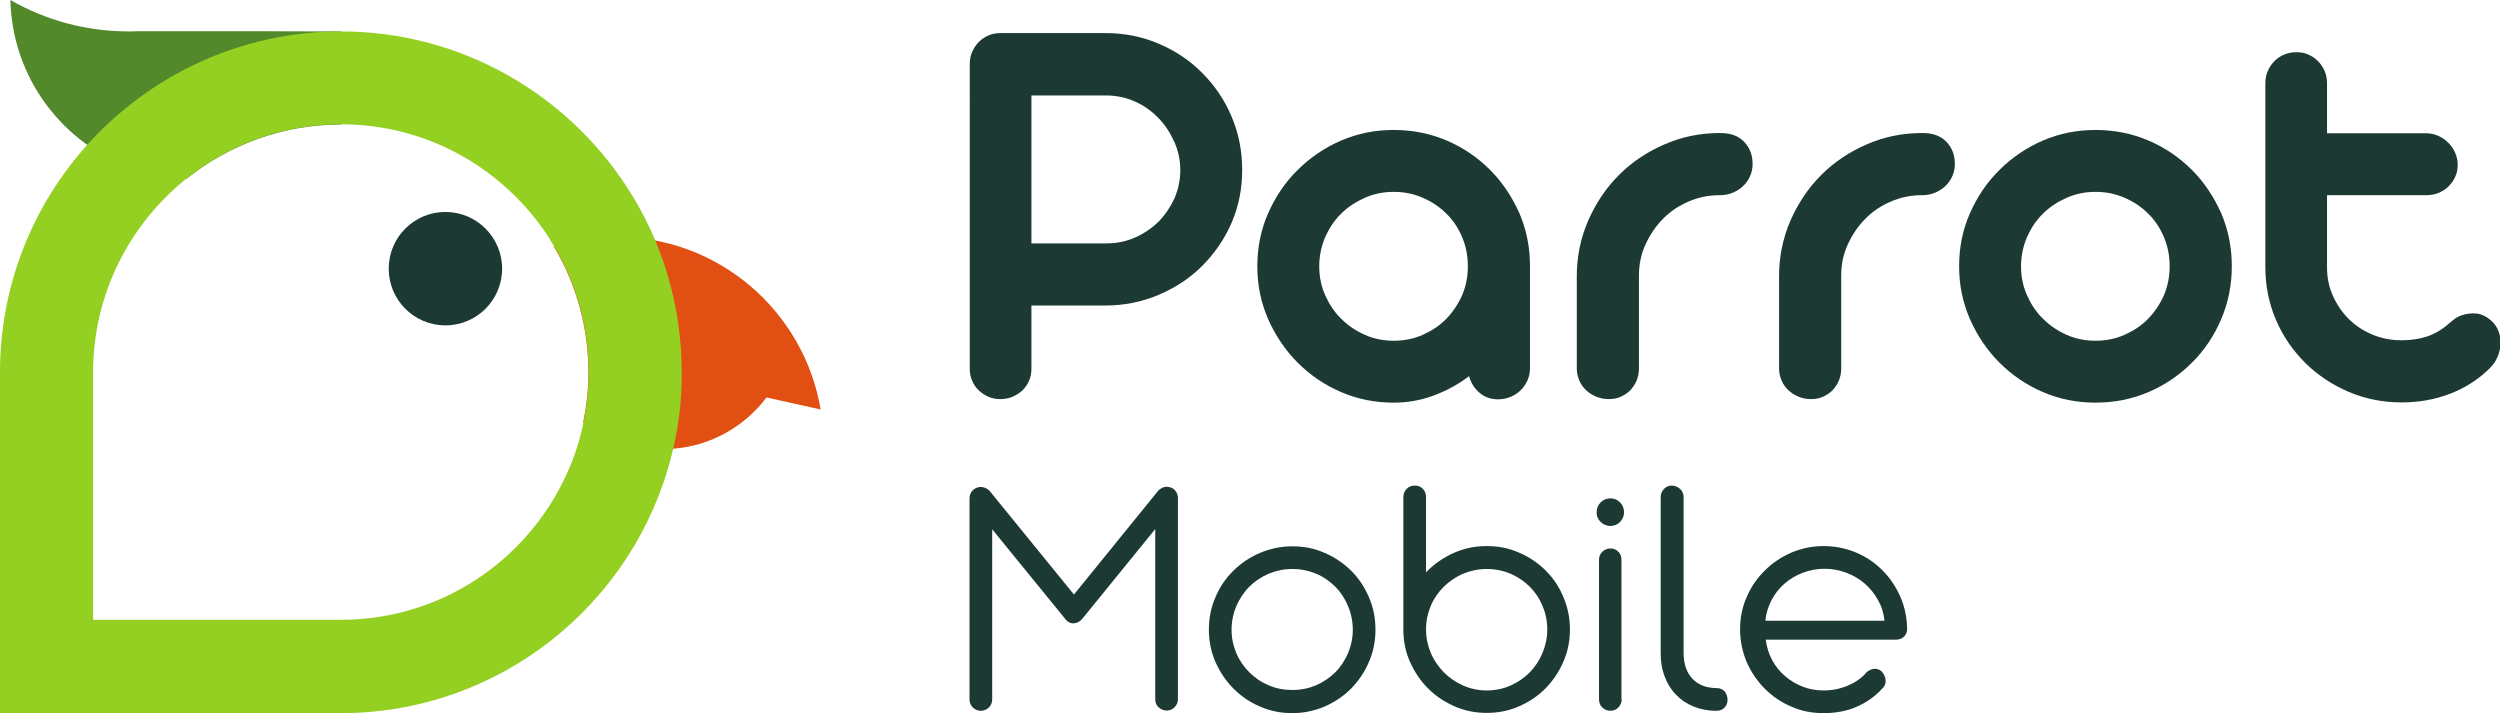
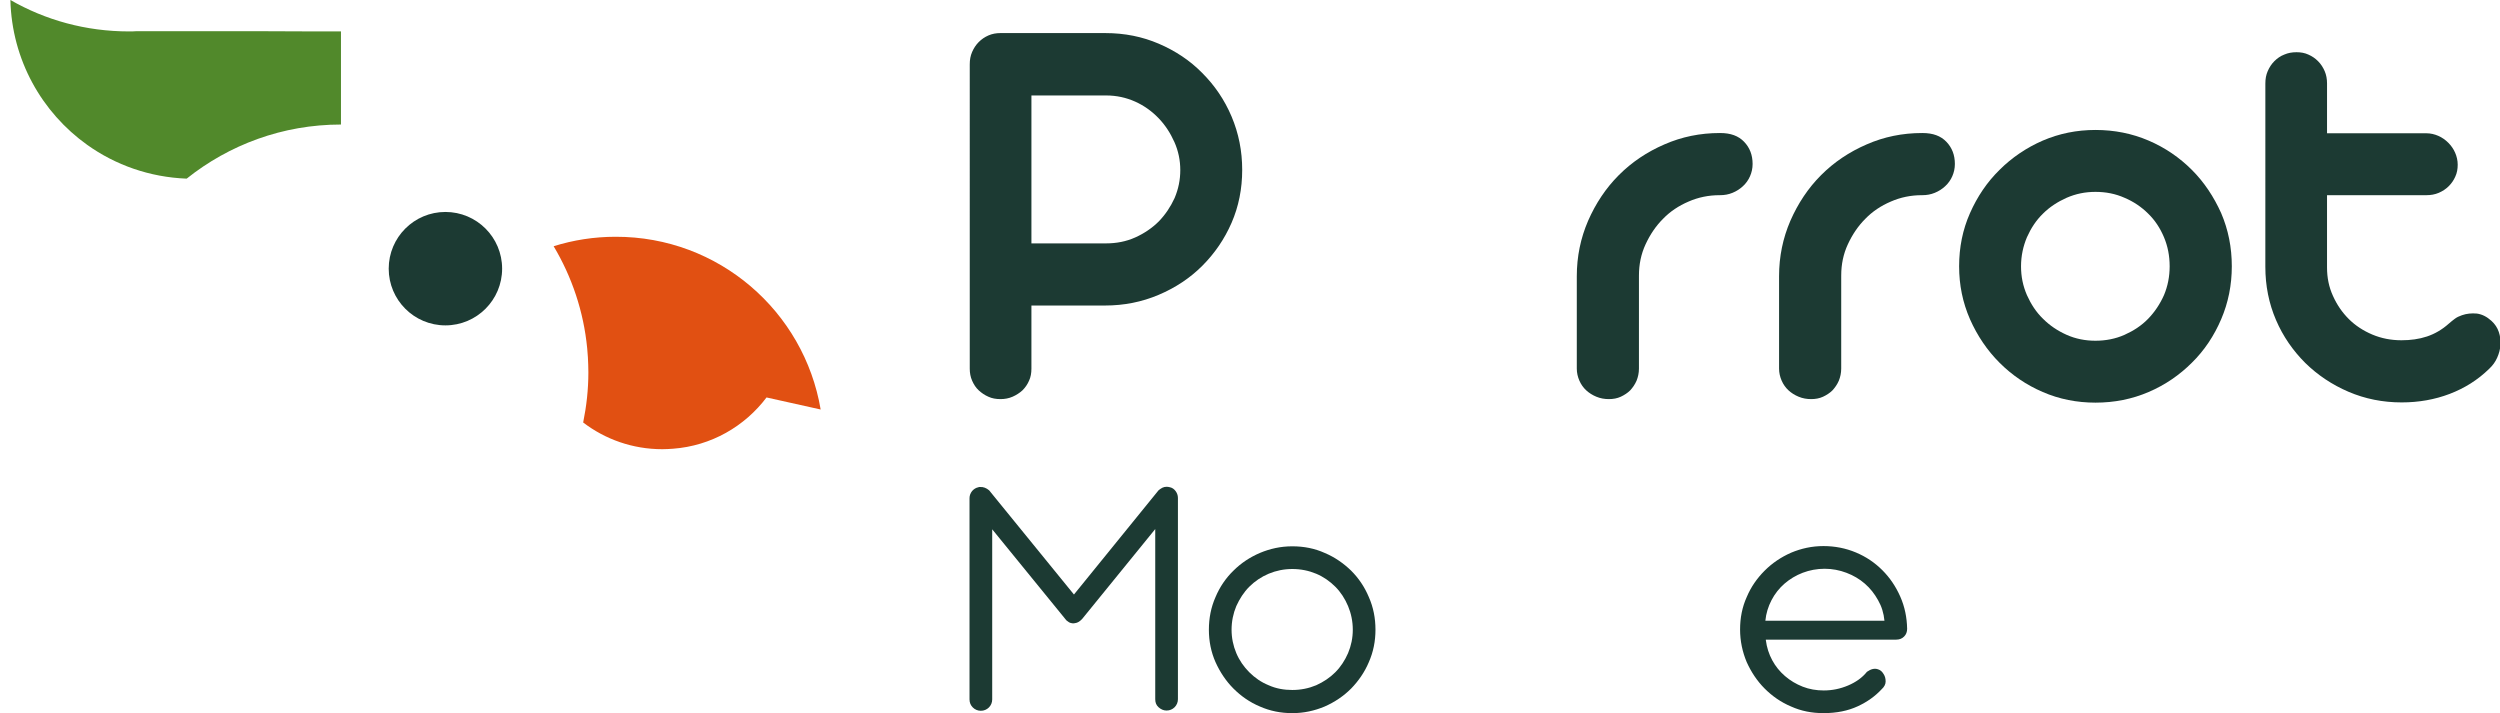
<svg xmlns="http://www.w3.org/2000/svg" version="1.1" x="0px" y="0px" viewBox="0 0 1058 301.8" style="enable-background:new 0 0 1058 301.8;" xml:space="preserve">
  <style type="text/css">
	.st0{fill:#1C3A33;}
	.st1{fill:#E15012;}
	.st2{fill:#51892B;}
	.st3{fill:#94D021;}
</style>
  <g id="Brand_Name">
    <g id="Mobile">
      <path id="M" class="st0" d="M419.9,224v72c0,1.3-0.5,2.5-1.4,3.4c-0.9,0.9-2.1,1.4-3.4,1.4c-1.3,0-2.5-0.5-3.4-1.4    c-0.9-0.9-1.4-2-1.4-3.4v-85.2c0-1.1,0.4-2.1,1.1-3c0.7-0.8,1.6-1.4,2.7-1.6c0,0,0.1-0.1,0.3-0.1c0.1,0,0.2,0,0.2,0    c0,0,0.1,0,0.2,0c1.3-0.1,2.6,0.4,3.8,1.4l35.9,44.1l35.8-44.1c1-0.9,2.2-1.4,3.4-1.4c0.5,0,1,0.1,1.4,0.2    c0.8,0.2,1.5,0.7,2.1,1.3c0.9,1,1.3,2.1,1.1,3.4c-0.2,1.3-0.7,2.4-1.6,3.3l-7.8,9.7v-12.8c0-1.3,0.5-2.5,1.4-3.6    c1-1,2.1-1.6,3.4-1.6c0.5,0,1,0.1,1.4,0.2c1,0.2,1.8,0.8,2.4,1.6c0.6,0.8,1,1.8,1,2.9v85.2c0,1.3-0.5,2.5-1.4,3.4    c-0.9,0.9-2.1,1.4-3.4,1.4c-1.3,0-2.4-0.5-3.4-1.4c-1-0.9-1.4-2-1.4-3.4v-72L458,261.9l-0.4,0.4c-0.7,0.7-1.4,1.1-2.1,1.3    c-0.7,0.2-1.4,0.3-2.1,0.1c-0.7-0.1-1.3-0.5-1.9-1c-0.1,0-0.2-0.2-0.4-0.4L419.9,224z" />
      <path id="o_1_" class="st0" d="M511.6,266.5c0-4.9,0.9-9.5,2.8-13.8c1.8-4.3,4.4-8.1,7.6-11.2c3.2-3.2,7-5.7,11.2-7.5    c4.3-1.8,8.8-2.8,13.7-2.8c4.9,0,9.5,0.9,13.7,2.8c4.3,1.8,8,4.4,11.2,7.5c3.2,3.2,5.7,6.9,7.5,11.2c1.9,4.3,2.8,8.9,2.8,13.8    c0,4.8-0.9,9.4-2.8,13.7c-1.8,4.3-4.4,8-7.5,11.2c-3.2,3.2-6.9,5.7-11.2,7.6c-4.3,1.8-8.8,2.8-13.7,2.8c-4.8,0-9.4-0.9-13.7-2.8    c-4.3-1.8-8-4.4-11.2-7.6c-3.2-3.2-5.7-7-7.6-11.2C512.5,275.9,511.6,271.3,511.6,266.5z M521.2,266.5c0,3.5,0.7,6.8,2,9.9    c1.3,3.1,3.2,5.8,5.5,8.1c2.3,2.3,5,4.2,8.2,5.5c3.1,1.4,6.5,2,10,2c3.6,0,7-0.7,10.1-2c3.1-1.4,5.8-3.2,8.1-5.5    c2.3-2.3,4.1-5.1,5.4-8.1c1.3-3.1,2-6.4,2-9.9c0-3.5-0.7-6.9-2-10c-1.3-3.1-3.1-5.9-5.4-8.2c-2.3-2.3-5-4.2-8.1-5.5    c-3.1-1.3-6.5-2-10.1-2c-3.5,0-6.9,0.7-10,2c-3.1,1.3-5.9,3.2-8.2,5.5c-2.3,2.3-4.1,5.1-5.5,8.2    C521.9,259.6,521.2,263,521.2,266.5z" />
-       <path id="b" class="st0" d="M593.9,210.4c0-1.4,0.5-2.6,1.4-3.5c0.9-1,2.1-1.4,3.5-1.4c1.4,0,2.5,0.5,3.4,1.4    c0.9,1,1.3,2.1,1.3,3.5v31.8c3.3-3.4,7.1-6.1,11.5-8.1c4.4-2,9.1-3,14.2-3c4.9,0,9.5,0.9,13.7,2.8c4.3,1.8,8,4.4,11.2,7.5    c3.2,3.2,5.7,6.9,7.5,11.2c1.8,4.3,2.8,8.8,2.8,13.7c0,4.9-0.9,9.5-2.8,13.8s-4.4,8-7.5,11.2c-3.2,3.2-6.9,5.7-11.2,7.6    s-8.8,2.8-13.7,2.8c-4.8,0-9.4-0.9-13.7-2.8c-4.3-1.9-8-4.4-11.2-7.6c-3.2-3.2-5.7-7-7.6-11.2s-2.8-8.9-2.8-13.8V210.4z     M603.5,266.4c0,3.5,0.7,6.8,2,9.9c1.3,3.1,3.2,5.8,5.5,8.2c2.3,2.3,5,4.2,8.2,5.6c3.1,1.4,6.5,2.1,10,2.1c3.6,0,7-0.7,10.1-2.1    c3.1-1.4,5.8-3.2,8.1-5.6c2.3-2.3,4.1-5.1,5.4-8.2c1.3-3.1,2-6.4,2-9.9c0-3.6-0.7-6.9-2-10c-1.3-3.1-3.1-5.8-5.4-8.1    c-2.3-2.3-5-4.1-8.1-5.5c-3.1-1.3-6.5-2-10.1-2c-3.6,0-6.9,0.7-10,2c-3.1,1.3-5.8,3.2-8.2,5.5c-2.3,2.3-4.2,5-5.5,8.1    C604.2,259.5,603.5,262.8,603.5,266.4z" />
-       <path id="i" class="st0" d="M675.7,216.8c0-1.7,0.6-3.1,1.7-4.2c1.1-1.1,2.5-1.7,4.1-1.7c1.6,0,3,0.6,4.1,1.7    c1.1,1.1,1.7,2.5,1.7,4.2c0,1.6-0.6,2.9-1.7,4.1c-1.1,1.1-2.5,1.7-4.1,1.7c-0.8,0-1.5-0.2-2.3-0.5c-0.7-0.3-1.3-0.7-1.9-1.3    c-0.5-0.5-0.9-1.1-1.2-1.8C675.8,218.3,675.7,217.6,675.7,216.8z M686.3,295.9c0,1.4-0.5,2.5-1.4,3.5c-0.9,0.9-2,1.4-3.4,1.4    c-1.3,0-2.5-0.5-3.4-1.4c-1-0.9-1.4-2.1-1.4-3.5v-59c0-1.3,0.5-2.5,1.4-3.4c1-0.9,2.1-1.4,3.4-1.4c1.4,0,2.5,0.5,3.4,1.4    c0.9,0.9,1.3,2.1,1.3,3.4V295.9z" />
-       <path id="l" class="st0" d="M731.1,296.1c0,1.4-0.4,2.5-1.3,3.4c-0.9,0.9-2,1.3-3.3,1.3h-0.1H726c-3.4,0-6.5-0.7-9.3-1.8    c-2.9-1.2-5.3-2.8-7.4-5c-2.1-2.1-3.7-4.7-4.8-7.7c-1.2-3-1.7-6.3-1.7-10v-65.9c0-1.4,0.5-2.5,1.4-3.5c0.9-0.9,2-1.4,3.3-1.4    c1.3,0,2.5,0.5,3.5,1.4c1,0.9,1.5,2.1,1.5,3.5v66c0,4.6,1.3,8.2,3.7,10.8c2.4,2.6,5.8,3.9,9.9,4h0.4c1.4,0,2.5,0.5,3.4,1.4    C730.6,293.6,731.1,294.8,731.1,296.1z" />
      <path id="e" class="st0" d="M747.3,270.9c0.4,3.1,1.3,5.9,2.7,8.5c1.4,2.6,3.2,4.8,5.4,6.7c2.2,1.9,4.7,3.4,7.5,4.5    c2.8,1.1,5.8,1.6,8.9,1.6c3.6,0,7-0.7,10.3-2.1c3.3-1.4,6-3.3,8-5.8c1.7-1.2,3.3-1.6,4.8-1c0.9,0.3,1.6,0.9,2.2,1.9    c0.6,0.9,0.9,1.9,0.9,3.2c0,1.2-0.6,2.3-1.7,3.3c-2.7,2.9-6,5.3-10.1,7.2c-4.1,1.9-8.9,2.9-14.5,2.9c-4.9,0-9.5-0.9-13.7-2.8    c-4.3-1.8-8-4.4-11.2-7.6c-3.2-3.2-5.7-7-7.6-11.2c-1.8-4.3-2.8-8.9-2.8-13.8c0-4.9,0.9-9.5,2.8-13.7c1.8-4.3,4.4-8,7.6-11.2    c3.2-3.2,6.9-5.7,11.2-7.6c4.3-1.8,8.8-2.8,13.7-2.8c4.8,0,9.4,0.9,13.7,2.7c4.3,1.8,8,4.3,11.2,7.5c3.2,3.2,5.7,6.9,7.6,11.2    c1.9,4.3,2.8,8.8,2.9,13.6c0,1.3-0.4,2.4-1.3,3.3c-0.9,0.9-2,1.3-3.4,1.3H747.3z M797.5,262.7c-0.3-3.2-1.2-6.1-2.7-8.7    c-1.5-2.7-3.3-5-5.6-7c-2.3-2-4.9-3.5-7.8-4.6c-2.9-1.1-6-1.7-9.2-1.7c-3.3,0-6.4,0.6-9.3,1.7c-2.9,1.1-5.5,2.7-7.7,4.6    c-2.2,1.9-4.1,4.3-5.5,7c-1.4,2.7-2.3,5.6-2.6,8.7H797.5z" />
    </g>
    <g id="Parrot">
      <path id="P" class="st0" d="M467.8,14c8.1,0,15.6,1.5,22.6,4.5c7,3,13.2,7.1,18.4,12.4c5.2,5.2,9.4,11.3,12.4,18.4    c3,7.1,4.5,14.6,4.5,22.6s-1.5,15.5-4.5,22.4c-3,6.9-7.2,13-12.4,18.2c-5.2,5.2-11.4,9.3-18.5,12.3c-7.1,3-14.6,4.5-22.7,4.5    h-31.1V156c0,1.9-0.3,3.6-1,5.1c-0.7,1.6-1.6,2.9-2.8,4.1c-1.2,1.1-2.6,2-4.2,2.7c-1.6,0.7-3.3,1-5.1,1c-1.9,0-3.6-0.3-5.1-1    c-1.6-0.7-2.9-1.6-4.1-2.7c-1.2-1.1-2.1-2.5-2.8-4.1c-0.7-1.6-1-3.3-1-5.1V27.2c0-1.9,0.3-3.6,1-5.2c0.7-1.6,1.6-3,2.8-4.2    c1.2-1.2,2.5-2.1,4.1-2.8c1.6-0.7,3.3-1,5.1-1H467.8z M436.5,40.2V103h31.6c4.4,0,8.5-0.8,12.3-2.5c3.8-1.7,7.2-4,10-6.8    c2.8-2.9,5-6.2,6.7-9.9c1.6-3.8,2.4-7.7,2.4-11.8c0-4.1-0.8-8.1-2.5-11.9c-1.7-3.8-3.9-7.2-6.7-10.1c-2.8-2.9-6.1-5.3-9.9-7    c-3.8-1.7-7.9-2.6-12.2-2.6H436.5z" />
-       <path id="a" class="st0" d="M532.1,112.7c0-8,1.5-15.5,4.6-22.5c3.1-7,7.2-13.1,12.5-18.3c5.2-5.2,11.4-9.4,18.3-12.4    c7-3,14.4-4.5,22.3-4.5c8,0,15.5,1.5,22.5,4.5c7,3,13.1,7.2,18.3,12.4c5.2,5.2,9.3,11.4,12.4,18.3c3,7,4.5,14.5,4.5,22.5v42.9    c0,1.9-0.3,3.6-1,5.2c-0.7,1.6-1.6,3-2.8,4.2c-1.2,1.2-2.6,2.2-4.3,2.9c-1.7,0.7-3.4,1.1-5.3,1.1c-3.1,0-5.8-0.9-8-2.8    c-2.2-1.9-3.6-4.2-4.4-7c-4.6,3.5-9.6,6.2-15,8.2c-5.4,2-11,3-16.9,3c-7.9,0-15.4-1.5-22.3-4.5c-7-3-13.1-7.2-18.3-12.4    c-5.2-5.2-9.4-11.4-12.5-18.4C533.6,128,532.1,120.6,532.1,112.7z M558.3,112.7c0,4.3,0.8,8.3,2.5,12.2c1.7,3.8,3.9,7.2,6.8,10    c2.9,2.9,6.2,5.1,10,6.8c3.8,1.7,7.9,2.5,12.2,2.5c4.4,0,8.5-0.8,12.3-2.5c3.8-1.7,7.2-3.9,10-6.8c2.8-2.9,5-6.2,6.7-10    c1.6-3.8,2.4-7.9,2.4-12.2c0-4.4-0.8-8.5-2.4-12.3c-1.6-3.8-3.8-7.2-6.7-10c-2.8-2.8-6.2-5.1-10-6.7c-3.8-1.7-7.9-2.5-12.3-2.5    c-4.3,0-8.3,0.8-12.2,2.5c-3.8,1.7-7.2,3.9-10,6.7c-2.9,2.8-5.1,6.2-6.8,10C559.2,104.2,558.3,108.3,558.3,112.7z" />
      <path id="r" class="st0" d="M692.6,161.1c-0.7,1.6-1.6,2.9-2.7,4.1c-1.1,1.1-2.5,2-4,2.7c-1.5,0.7-3.2,1-5,1c-1.9,0-3.6-0.3-5.3-1    c-1.7-0.7-3.1-1.6-4.3-2.7c-1.2-1.1-2.2-2.5-2.9-4.1c-0.7-1.6-1.1-3.3-1.1-5.1v-39.1c0-8.3,1.6-16.1,4.8-23.5    c3.2-7.3,7.5-13.8,13-19.3c5.5-5.5,11.9-9.8,19.3-13c7.3-3.2,15.1-4.8,23.4-4.8h0.2c4.4,0,7.7,1.2,10.1,3.7    c2.4,2.5,3.6,5.6,3.6,9.4c0,1.9-0.4,3.6-1.1,5.2c-0.7,1.6-1.7,3-3,4.2c-1.3,1.2-2.7,2.1-4.4,2.8c-1.7,0.7-3.4,1-5.3,1h-0.2    c-4.6,0-9,0.9-13.1,2.7c-4.2,1.8-7.8,4.2-10.8,7.3c-3.1,3.1-5.5,6.7-7.4,10.8c-1.9,4.1-2.8,8.5-2.8,13.2V156    C693.6,157.9,693.2,159.6,692.6,161.1z" />
      <path id="r_1_" class="st0" d="M778.2,161.1c-0.7,1.6-1.6,2.9-2.7,4.1c-1.1,1.1-2.5,2-4,2.7c-1.5,0.7-3.2,1-5,1    c-1.9,0-3.6-0.3-5.3-1c-1.7-0.7-3.1-1.6-4.3-2.7c-1.2-1.1-2.2-2.5-2.9-4.1c-0.7-1.6-1.1-3.3-1.1-5.1v-39.1    c0-8.3,1.6-16.1,4.8-23.5c3.2-7.3,7.5-13.8,13-19.3c5.5-5.5,11.9-9.8,19.3-13c7.3-3.2,15.1-4.8,23.4-4.8h0.2    c4.4,0,7.7,1.2,10.1,3.7c2.4,2.5,3.6,5.6,3.6,9.4c0,1.9-0.4,3.6-1.1,5.2c-0.7,1.6-1.7,3-3,4.2c-1.3,1.2-2.7,2.1-4.4,2.8    c-1.7,0.7-3.4,1-5.3,1h-0.2c-4.6,0-9,0.9-13.1,2.7c-4.2,1.8-7.8,4.2-10.8,7.3c-3.1,3.1-5.5,6.7-7.4,10.8    c-1.9,4.1-2.8,8.5-2.8,13.2V156C779.2,157.9,778.8,159.6,778.2,161.1z" />
      <path id="o" class="st0" d="M829.1,112.7c0-8,1.5-15.5,4.6-22.5c3.1-7,7.2-13.1,12.5-18.3c5.2-5.2,11.4-9.4,18.3-12.4    c7-3,14.4-4.5,22.3-4.5c8,0,15.5,1.5,22.5,4.5c7,3,13.1,7.2,18.3,12.4c5.2,5.2,9.3,11.4,12.4,18.3c3,7,4.5,14.5,4.5,22.5    c0,7.9-1.5,15.4-4.5,22.4c-3,7-7.1,13.2-12.4,18.4c-5.2,5.2-11.3,9.4-18.3,12.4c-7,3-14.5,4.5-22.5,4.5c-7.9,0-15.4-1.5-22.3-4.5    c-7-3-13.1-7.2-18.3-12.4c-5.2-5.2-9.4-11.4-12.5-18.4C830.6,128,829.1,120.6,829.1,112.7z M855.3,112.7c0,4.3,0.8,8.3,2.5,12.2    c1.7,3.8,3.9,7.2,6.8,10c2.9,2.9,6.2,5.1,10,6.8c3.8,1.7,7.9,2.5,12.2,2.5s8.5-0.8,12.3-2.5c3.8-1.7,7.2-3.9,10-6.8    c2.8-2.9,5-6.2,6.7-10c1.6-3.8,2.4-7.9,2.4-12.2c0-4.4-0.8-8.5-2.4-12.3c-1.6-3.8-3.8-7.2-6.7-10c-2.8-2.8-6.2-5.1-10-6.7    c-3.8-1.7-7.9-2.5-12.3-2.5c-4.3,0-8.3,0.8-12.2,2.5c-3.8,1.7-7.2,3.9-10,6.7c-2.9,2.8-5.1,6.2-6.8,10    C856.2,104.2,855.3,108.3,855.3,112.7z" />
      <path id="t" class="st0" d="M984.7,56.4h42.1c1.8,0,3.5,0.4,5.1,1.1c1.6,0.7,3,1.7,4.2,2.9c1.2,1.2,2.2,2.6,2.9,4.2    c0.7,1.6,1.1,3.3,1.1,5.1c0,1.8-0.3,3.5-1,5c-0.7,1.6-1.6,2.9-2.8,4.1c-1.2,1.2-2.6,2.1-4.2,2.8c-1.6,0.7-3.4,1-5.2,1h-42.1v30.6    c0,4.3,0.8,8.3,2.5,12c1.7,3.8,3.9,7,6.7,9.8c2.8,2.8,6.2,5,10,6.6c3.8,1.6,7.9,2.4,12.3,2.4c3.9,0,7.5-0.5,10.8-1.6    c3.3-1.1,6.4-2.9,9.2-5.4c0.9-0.8,1.8-1.5,2.6-2.1c0.8-0.6,1.8-1.1,3-1.5c2-0.7,4.1-0.9,6.3-0.7c2.2,0.3,4.2,1.3,6.2,3.1    c1.5,1.4,2.5,2.9,3.1,4.7c0.6,1.7,0.8,3.6,0.7,5.4c-0.1,1.9-0.6,3.7-1.4,5.5c-0.8,1.8-1.9,3.3-3.4,4.7    c-4.8,4.7-10.4,8.2-16.7,10.6c-6.3,2.4-13.1,3.6-20.3,3.6c-8,0-15.5-1.5-22.5-4.5c-7-3-13.1-7.1-18.3-12.2    c-5.2-5.2-9.4-11.2-12.4-18.2c-3-7-4.5-14.5-4.5-22.5V35.3c0-1.9,0.3-3.6,1-5.2c0.7-1.6,1.6-3,2.8-4.2c1.2-1.2,2.6-2.2,4.2-2.8    c1.6-0.7,3.3-1,5.2-1c1.8,0,3.5,0.3,5,1c1.6,0.7,2.9,1.6,4.1,2.8c1.2,1.2,2.1,2.6,2.8,4.2c0.7,1.6,1,3.4,1,5.2V56.4z" />
    </g>
  </g>
  <g id="Brand_Icon">
    <g id="Bird">
      <path class="st1" d="M347.3,173.3l-22.9-5.1c-9.2,12.2-23.4,20.5-39.6,21.7c-1.5,0.1-2.9,0.2-4.5,0.2c-12.6,0-24.2-4.2-33.5-11.3    c1.4-6.9,2.2-13.9,2.2-21.2c0-2.2-0.1-4.3-0.2-6.4c-0.1-1.3-0.2-2.5-0.3-3.8c0,0,0,0,0,0c-1.5-15.6-6.5-30.3-14.2-43.2    c8.3-2.6,17.1-4,26.2-4C304.2,100.1,340.3,131.8,347.3,173.3z" />
      <path class="st2" d="M144.3,13.3v39.4c-24.7,0-47.4,8.6-65.3,22.9C63.3,75,48.8,69.8,36.9,61.3C17.7,47.6,5,25.3,4.4,0    c14.8,8.5,31.9,13.3,50.2,13.3c1.1,0,2.1,0,3.1-0.1h51.4C120,13.3,144.3,13.3,144.3,13.3z" />
-       <path class="st3" d="M288.5,156.8c-0.1-21.3-4.9-41.6-13.3-59.8c-2.7-5.9-5.9-11.6-9.4-17.1c-25.7-40-70.6-66.6-121.5-66.6    c-42.6,0-80.9,18.6-107.4,48C14,86.8,0,120.6,0,157.5v144.3h144.3c67.4,0,124.2-46.5,139.9-109.1c0.2-0.9,0.5-1.9,0.7-2.8    c2.2-9.6,3.5-19.6,3.6-29.8c0-0.8,0-1.7,0-2.5C288.5,157.3,288.5,157,288.5,156.8z M246.9,178.7c0,0.1,0,0.1,0,0.2    c-1.7,8.5-4.5,16.5-8.2,24.1c-17,35.1-52.9,59.3-94.4,59.3H39.4V157.5c0-33.1,15.5-62.7,39.6-82c17.9-14.3,40.6-22.9,65.3-22.9    c35.3,0,66.5,17.5,85.5,44.3c1.4,1.9,2.7,3.9,3.9,6c8.1,13.1,13.3,28.2,14.9,44.3c0,0,0,0,0,0c0.1,1.3,0.2,2.5,0.3,3.8    c0.1,2.1,0.2,4.2,0.2,6.4C249.1,164.8,248.4,171.9,246.9,178.7z" />
      <circle class="st0" cx="188.5" cy="113.7" r="24" />
    </g>
  </g>
</svg>